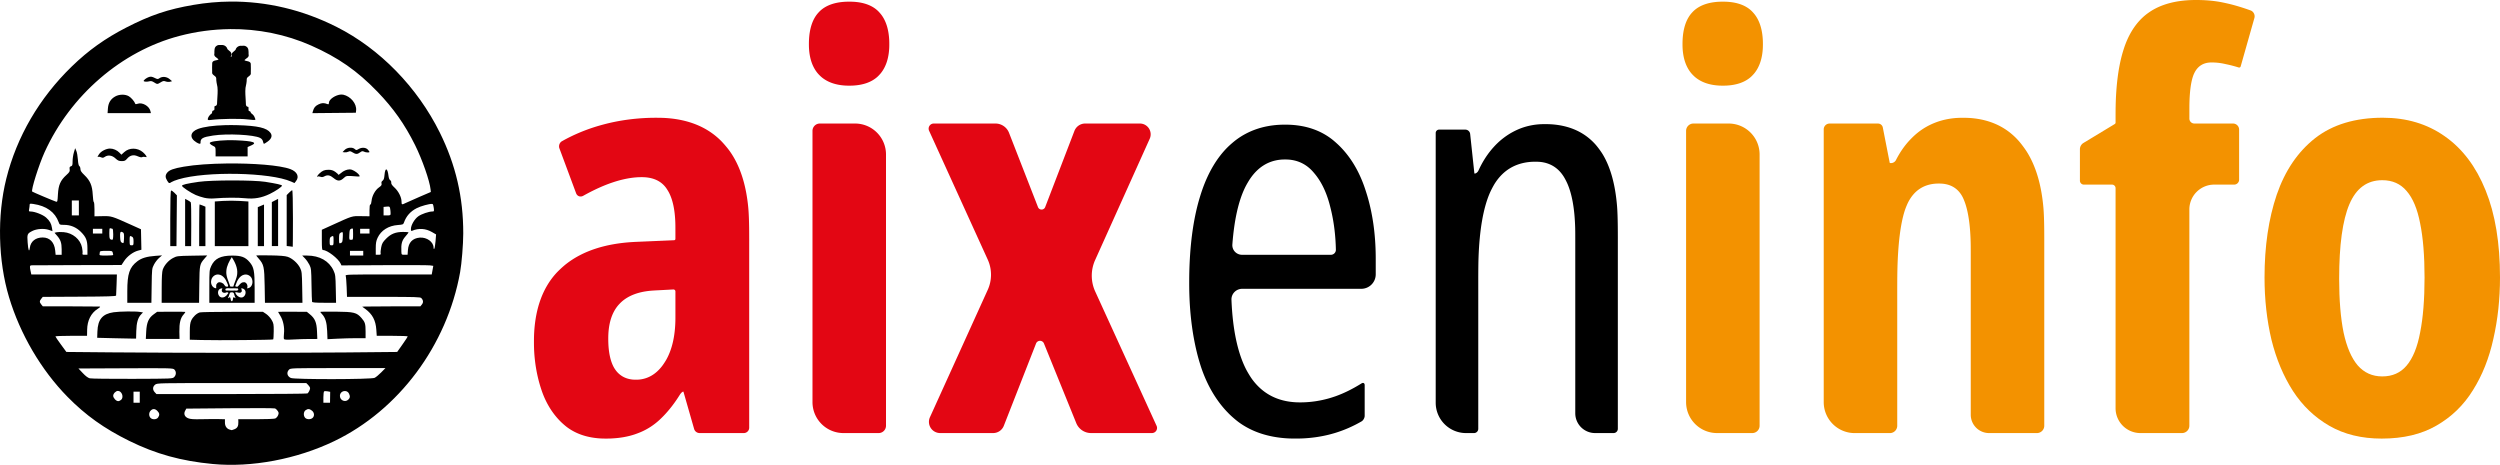
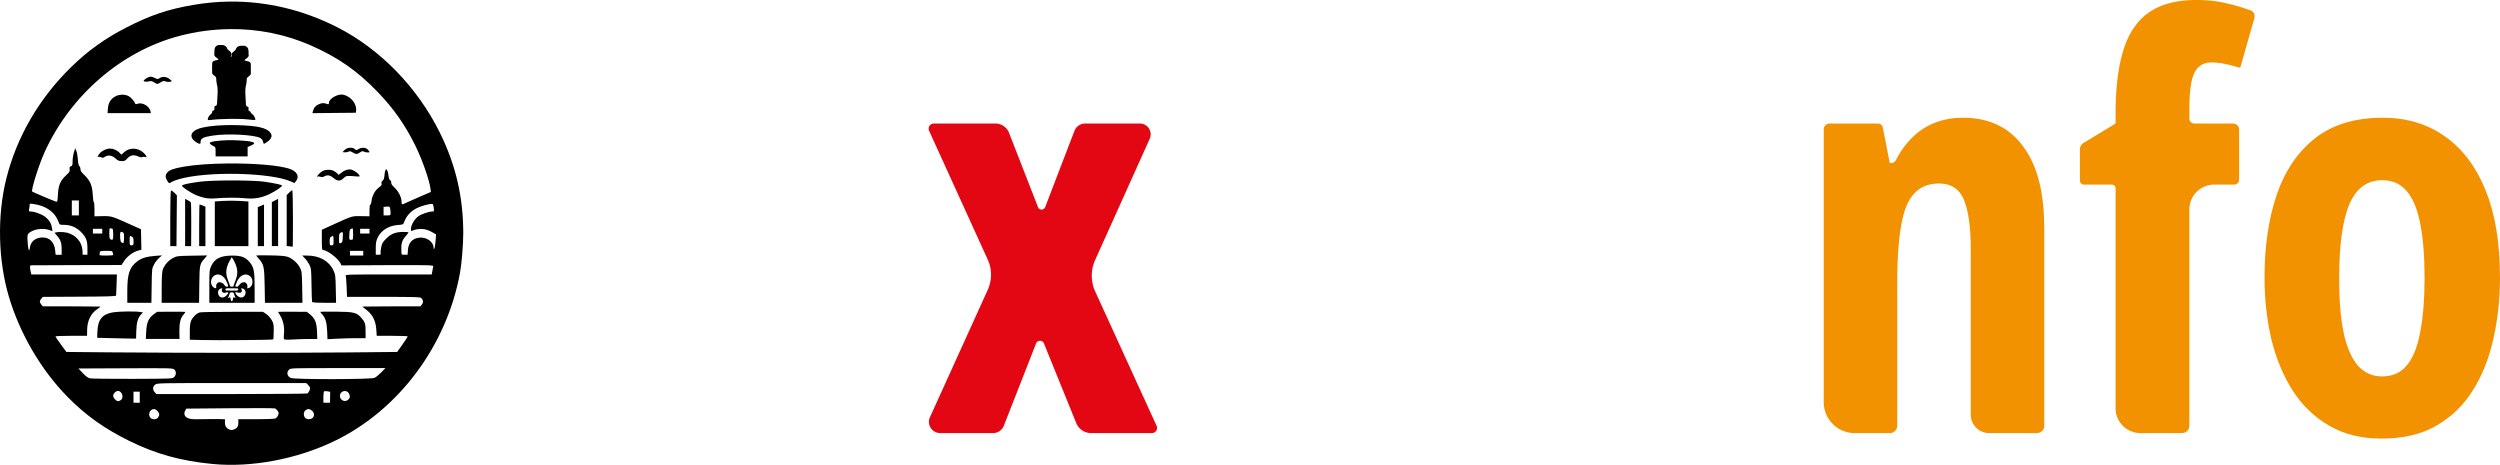
<svg xmlns="http://www.w3.org/2000/svg" width="424.024" height="78.839" viewBox="0 0 424.024 78.839" version="1.1" id="svg5">
  <defs id="defs2" />
  <g id="layer1" transform="translate(55.771,-145.903)">
    <g aria-label="aixeninfo" id="text113" style="font-weight:300;font-size:192px;font-family:Signika;-inkscape-font-specification:'Signika, Light';stroke-width:1.333">
-       <path d="m 57.136,165.918 c 3.872,0.252 6.967,1.51 9.285,3.773 0.493,0.481 1.218,1.335 1.614,1.898 1.704,2.42 2.741,5.607 3.111,9.563 0.179,1.909 0.154,5.024 0.154,6.942 v 30.347 a 0.914,0.914 135 0 1 -0.914,0.914 h -7.495 a 0.971,0.971 37.002 0 1 -0.933,-0.703 l -1.806,-6.301 a 0.037,0.037 37.002 0 0 -0.036,-0.027 c -0.14,0 -0.394,0.237 -0.574,0.525 -0.865,1.382 -1.781,2.573 -2.747,3.573 -0.192,0.199 -0.511,0.514 -0.715,0.702 -0.975,0.898 -2.06,1.597 -3.254,2.096 -0.253,0.106 -0.67,0.263 -0.93,0.351 -1.203,0.406 -2.559,0.64 -4.068,0.704 -0.472,0.02 -1.239,0.021 -1.711,-0.006 -2.24,-0.125 -4.129,-0.751 -5.668,-1.879 -0.316,-0.232 -0.796,-0.65 -1.075,-0.924 -1.345,-1.323 -2.382,-2.945 -3.109,-4.866 -0.154,-0.408 -0.372,-1.081 -0.493,-1.499 -0.518,-1.793 -0.832,-3.664 -0.942,-5.613 -0.05,-0.883 -0.051,-2.319 6.49e-4,-3.202 0.242,-4.159 1.453,-7.47 3.632,-9.932 0.455,-0.514 1.274,-1.273 1.817,-1.694 2.83,-2.198 6.609,-3.435 11.338,-3.71 0.36,-0.021 0.943,-0.044 1.303,-0.06 l 5.653,-0.244 a 0.22,0.22 133.764 0 0 0.211,-0.22 v -1.058 c 0,-0.464 0.002,-1.217 -0.014,-1.681 -0.073,-2.191 -0.438,-3.909 -1.096,-5.153 -0.128,-0.242 -0.363,-0.621 -0.53,-0.838 -0.816,-1.066 -2.025,-1.644 -3.625,-1.734 -0.251,-0.014 -0.658,-0.013 -0.908,-0.004 -1.218,0.047 -2.526,0.283 -3.923,0.708 -0.302,0.092 -0.787,0.254 -1.084,0.362 -1.385,0.503 -2.871,1.197 -4.457,2.083 -0.48,0.268 -1.019,0.077 -1.21,-0.438 l -2.831,-7.614 c -0.16,-0.432 0.028,-0.976 0.429,-1.202 1.936,-1.094 4.022,-1.969 6.257,-2.623 0.469,-0.137 1.234,-0.339 1.71,-0.451 2.131,-0.5 4.347,-0.795 6.65,-0.883 0.824,-0.032 2.161,-0.035 2.984,0.019 z m 1.298,29.081 -2.386,0.127 c -0.43,0.023 -1.126,0.055 -1.554,0.098 -2.023,0.201 -3.614,0.804 -4.773,1.809 -0.233,0.202 -0.579,0.564 -0.769,0.807 -0.934,1.19 -1.448,2.789 -1.541,4.799 -0.018,0.378 -0.017,0.992 -0.004,1.37 0.063,1.786 0.377,3.189 0.943,4.21 0.111,0.201 0.323,0.509 0.472,0.685 0.681,0.801 1.574,1.26 2.681,1.375 0.319,0.033 0.841,0.033 1.16,8.2e-4 1.51,-0.152 2.793,-0.908 3.848,-2.268 0.234,-0.301 0.573,-0.82 0.757,-1.154 0.956,-1.732 1.461,-3.938 1.514,-6.618 0.005,-0.264 0.005,-0.692 0.005,-0.956 v -3.951 a 0.334,0.334 43.474 0 0 -0.352,-0.333 z" style="font-weight:bold;font-stretch:condensed;font-size:96px;font-family:'Open Sans Condensed';-inkscape-font-specification:'Open Sans Condensed, Bold Condensed';fill:#e30613" id="path5645" />
-       <path d="m 94.503,172.105 v 46.003 a 1.247,1.247 135 0 1 -1.247,1.247 H 87.285 a 5.25,5.25 45 0 1 -5.25,-5.25 v -46.003 a 1.247,1.247 135 0 1 1.247,-1.247 h 5.972 a 5.25,5.25 45 0 1 5.25,5.25 z m -5.55,-25.903 c 1.777,0.1 3.153,0.601 4.128,1.503 0.2,0.185 0.494,0.517 0.656,0.736 0.79,1.069 1.228,2.499 1.313,4.293 0.018,0.369 0.018,0.968 -0.002,1.337 -0.093,1.746 -0.558,3.15 -1.396,4.211 -0.168,0.212 -0.47,0.532 -0.675,0.709 -0.993,0.858 -2.349,1.333 -4.067,1.426 -0.354,0.019 -0.929,0.019 -1.282,-9.3e-4 -1.667,-0.095 -3.015,-0.568 -4.044,-1.42 -0.217,-0.18 -0.539,-0.506 -0.716,-0.725 -0.849,-1.053 -1.324,-2.441 -1.423,-4.165 -0.022,-0.388 -0.022,-1.019 -0.003,-1.407 0.087,-1.823 0.523,-3.258 1.307,-4.305 0.165,-0.22 0.467,-0.548 0.673,-0.73 0.998,-0.878 2.385,-1.365 4.163,-1.463 0.377,-0.021 0.991,-0.021 1.369,5e-4 z" style="font-weight:bold;font-stretch:condensed;font-size:96px;font-family:'Open Sans Condensed';-inkscape-font-specification:'Open Sans Condensed, Bold Condensed';fill:#e30613" id="path5647" />
      <path d="m 111.758,189.931 -9.945,-21.848 a 0.869,0.869 122.762 0 1 0.791,-1.229 h 10.46 a 2.473,2.473 34.35 0 1 2.305,1.575 l 4.914,12.603 a 0.653,0.653 179.852 0 0 1.218,-0.003 l 4.96,-12.919 a 1.958,1.958 145.502 0 1 1.827,-1.256 h 9.275 a 1.831,1.831 57.116 0 1 1.67,2.583 l -9.259,20.571 a 6.466,6.466 89.837 0 0 0.015,5.341 l 10.408,22.777 a 0.867,0.867 122.721 0 1 -0.789,1.228 h -10.329 a 2.704,2.704 33.962 0 1 -2.505,-1.688 L 121.294,204.159 a 0.722,0.722 179.657 0 0 -1.342,0.008 l -5.465,13.952 a 1.944,1.944 145.694 0 1 -1.81,1.235 h -8.99 a 1.901,1.901 57.203 0 1 -1.731,-2.686 l 9.805,-21.608 a 6.199,6.199 89.965 0 0 -0.003,-5.13 z" style="font-weight:bold;font-stretch:condensed;font-size:96px;font-family:'Open Sans Condensed';-inkscape-font-specification:'Open Sans Condensed, Bold Condensed';fill:#e30613" id="path5649" />
-       <path d="m 163.222,167.073 c 2.695,0.162 4.991,0.972 6.889,2.429 0.402,0.309 1.014,0.859 1.371,1.218 1.725,1.733 3.073,3.913 4.042,6.541 0.209,0.565 0.508,1.496 0.675,2.075 0.87,3.022 1.325,6.332 1.364,9.93 0.003,0.282 0.003,0.74 0.003,1.022 v 2.147 a 2.452,2.452 135 0 1 -2.452,2.452 h -20.189 c -1.035,0 -1.87,0.84 -1.828,1.874 0.198,4.895 0.993,8.759 2.384,11.593 0.268,0.546 0.773,1.397 1.133,1.887 1.816,2.468 4.334,3.768 7.556,3.9 0.305,0.013 0.799,0.012 1.104,0.003 1.468,-0.045 2.916,-0.269 4.344,-0.673 0.3,-0.085 0.783,-0.238 1.078,-0.341 1.443,-0.508 2.926,-1.238 4.45,-2.191 0.303,-0.189 0.545,-0.059 0.545,0.298 v 5.197 c 0,0.345 -0.238,0.772 -0.537,0.944 -1.437,0.83 -2.924,1.48 -4.461,1.95 -0.319,0.098 -0.841,0.241 -1.165,0.32 -1.385,0.337 -2.833,0.543 -4.342,0.615 -0.695,0.034 -1.825,0.034 -2.52,-0.004 -3.291,-0.182 -6.064,-1.093 -8.317,-2.732 -0.472,-0.343 -1.189,-0.964 -1.604,-1.374 -2.003,-1.976 -3.549,-4.478 -4.639,-7.506 -0.236,-0.656 -0.561,-1.738 -0.737,-2.413 -0.84,-3.226 -1.313,-6.77 -1.42,-10.633 -0.026,-0.938 -0.025,-2.459 -0.005,-3.397 0.098,-4.478 0.589,-8.392 1.473,-11.741 0.174,-0.658 0.494,-1.714 0.72,-2.356 1.07,-3.045 2.52,-5.47 4.35,-7.275 0.376,-0.371 1.027,-0.931 1.452,-1.245 2.045,-1.511 4.452,-2.349 7.221,-2.514 0.569,-0.034 1.494,-0.034 2.063,3e-4 z m -1.829,5.916 c -2.067,0.211 -3.758,1.261 -5.074,3.15 -0.297,0.426 -0.718,1.157 -0.943,1.625 -1.108,2.301 -1.817,5.498 -2.126,9.593 -0.073,0.973 0.685,1.764 1.661,1.764 h 15.04 c 0.478,0 0.866,-0.387 0.856,-0.865 -0.05,-2.291 -0.301,-4.432 -0.752,-6.422 -0.092,-0.404 -0.253,-1.056 -0.364,-1.454 -0.531,-1.9 -1.284,-3.479 -2.258,-4.736 -0.195,-0.252 -0.529,-0.646 -0.752,-0.873 -1.012,-1.031 -2.242,-1.624 -3.691,-1.781 -0.439,-0.047 -1.157,-0.047 -1.596,-0.002 z" style="font-weight:normal;font-size:96px;font-family:'Open Sans Condensed';-inkscape-font-specification:'Open Sans Condensed, Normal'" id="path5651" />
-       <path d="m 207.443,166.991 c 3.079,0.227 5.534,1.355 7.364,3.386 0.399,0.443 0.972,1.224 1.278,1.735 1.3,2.171 2.102,5.063 2.405,8.677 0.162,1.929 0.139,5.072 0.139,7.009 v 30.834 a 0.722,0.722 135 0 1 -0.722,0.722 h -3.136 a 3.361,3.361 45 0 1 -3.361,-3.361 v -29.033 c 0,-0.671 0.002,-1.76 -0.016,-2.431 -0.088,-3.18 -0.531,-5.681 -1.33,-7.502 -0.15,-0.343 -0.43,-0.883 -0.632,-1.198 -0.893,-1.397 -2.141,-2.209 -3.741,-2.438 -0.539,-0.077 -1.427,-0.073 -1.969,-0.022 -2.534,0.238 -4.497,1.42 -5.89,3.546 -0.319,0.486 -0.752,1.327 -0.977,1.864 -1.066,2.549 -1.683,6.141 -1.851,10.774 -0.054,1.495 -0.047,3.922 -0.047,5.418 v 23.663 a 0.722,0.722 135 0 1 -0.722,0.722 h -1.35 a 5.147,5.147 45 0 1 -5.147,-5.147 v -45.745 a 0.577,0.577 135 0 1 0.577,-0.577 h 4.439 a 0.834,0.834 41.949 0 1 0.829,0.745 l 0.712,6.661 a 0.052,0.052 41.949 0 0 0.052,0.047 c 0.233,0 0.517,-0.23 0.644,-0.509 0.608,-1.339 1.346,-2.527 2.215,-3.566 0.178,-0.213 0.478,-0.547 0.672,-0.746 0.927,-0.955 1.965,-1.73 3.112,-2.325 0.238,-0.124 0.633,-0.308 0.881,-0.411 1.002,-0.414 2.067,-0.674 3.195,-0.78 0.654,-0.062 1.722,-0.06 2.378,-0.012 z" style="font-weight:normal;font-size:96px;font-family:'Open Sans Condensed';-inkscape-font-specification:'Open Sans Condensed, Normal'" id="path5653" />
-       <path d="m 242.675,172.105 v 46.003 a 1.247,1.247 135 0 1 -1.247,1.247 h -5.972 a 5.25,5.25 45 0 1 -5.25,-5.25 v -46.003 a 1.247,1.247 135 0 1 1.247,-1.247 h 5.972 a 5.25,5.25 45 0 1 5.25,5.25 z m -5.55,-25.903 c 1.777,0.1 3.153,0.601 4.128,1.503 0.2,0.185 0.494,0.517 0.656,0.736 0.79,1.069 1.228,2.499 1.313,4.293 0.018,0.369 0.018,0.968 -0.002,1.337 -0.093,1.746 -0.558,3.15 -1.396,4.211 -0.168,0.212 -0.47,0.532 -0.675,0.709 -0.993,0.858 -2.349,1.333 -4.067,1.426 -0.354,0.019 -0.929,0.019 -1.282,-9.3e-4 -1.667,-0.095 -3.015,-0.568 -4.044,-1.42 -0.217,-0.18 -0.539,-0.506 -0.716,-0.725 -0.849,-1.053 -1.324,-2.441 -1.423,-4.165 -0.022,-0.388 -0.022,-1.019 -0.003,-1.407 0.087,-1.823 0.523,-3.258 1.307,-4.305 0.165,-0.22 0.467,-0.548 0.673,-0.73 0.998,-0.878 2.385,-1.365 4.163,-1.463 0.377,-0.021 0.991,-0.021 1.369,5e-4 z" style="font-weight:bold;font-stretch:condensed;font-size:96px;font-family:'Open Sans Condensed';-inkscape-font-specification:'Open Sans Condensed, Bold Condensed';fill:#f39200" id="path5655" />
      <path d="m 278.429,165.919 c 3.373,0.257 6.091,1.536 8.154,3.839 0.447,0.499 1.096,1.372 1.45,1.941 1.518,2.437 2.444,5.588 2.78,9.453 0.166,1.911 0.143,5.024 0.143,6.943 v 30.014 a 1.247,1.247 135 0 1 -1.247,1.247 h -8.109 a 3.112,3.112 45 0 1 -3.112,-3.112 v -26.933 c 0,-0.596 0.002,-1.562 -0.011,-2.158 -0.06,-2.822 -0.364,-5.057 -0.91,-6.705 -0.104,-0.313 -0.298,-0.811 -0.449,-1.103 -0.684,-1.327 -1.77,-2.083 -3.257,-2.27 -0.419,-0.053 -1.107,-0.051 -1.528,-0.007 -1.953,0.203 -3.418,1.208 -4.393,3.015 -0.229,0.425 -0.522,1.154 -0.668,1.615 -0.705,2.226 -1.112,5.516 -1.222,9.869 -0.035,1.395 -0.031,3.657 -0.031,5.053 v 21.492 a 1.247,1.247 135 0 1 -1.247,1.247 h -5.972 a 5.25,5.25 45 0 1 -5.25,-5.25 v -46.261 a 0.989,0.989 135 0 1 0.989,-0.989 h 8.219 a 0.83,0.83 39.461 0 1 0.814,0.67 l 1.166,5.955 a 0.097,0.097 39.461 0 0 0.095,0.078 h 0.173 c 0.301,0 0.648,-0.221 0.784,-0.489 0.652,-1.282 1.414,-2.394 2.286,-3.336 0.181,-0.195 0.484,-0.502 0.677,-0.686 0.927,-0.879 1.964,-1.579 3.111,-2.099 0.239,-0.109 0.635,-0.268 0.882,-0.357 0.969,-0.346 1.997,-0.567 3.083,-0.665 0.716,-0.064 1.884,-0.063 2.6,-0.009 z" style="font-weight:bold;font-stretch:condensed;font-size:96px;font-family:'Open Sans Condensed';-inkscape-font-specification:'Open Sans Condensed, Bold Condensed';fill:#f39200" id="path5657" />
      <path d="m 323.16,177.214 h -3.38 a 4.214,4.214 135 0 0 -4.214,4.214 v 36.675 a 1.252,1.252 135 0 1 -1.252,1.252 h -7.05 a 4.214,4.214 45 0 1 -4.214,-4.214 v -37.322 a 0.605,0.605 45 0 0 -0.605,-0.605 h -4.772 a 0.67,0.67 45 0 1 -0.67,-0.67 v -5.326 a 1.253,1.253 119.42 0 1 0.605,-1.072 l 5.302,-3.206 a 0.291,0.291 119.42 0 0 0.14,-0.249 v -0.169 c 0,-0.722 -0.002,-1.893 0.014,-2.615 0.073,-3.438 0.438,-6.362 1.097,-8.771 0.128,-0.469 0.366,-1.22 0.537,-1.675 0.811,-2.153 1.97,-3.838 3.478,-5.055 0.318,-0.257 0.867,-0.631 1.221,-0.834 1.816,-1.044 4.065,-1.598 6.747,-1.664 0.302,-0.007 0.793,-0.007 1.095,-10e-4 1.441,0.027 2.762,0.164 3.964,0.41 0.253,0.052 0.662,0.142 0.914,0.2 1.147,0.264 2.423,0.649 3.828,1.153 0.509,0.183 0.799,0.762 0.651,1.282 l -2.33,8.216 c -0.041,0.145 -0.191,0.226 -0.336,0.181 -0.692,-0.215 -1.355,-0.39 -1.987,-0.525 -0.13,-0.028 -0.341,-0.074 -0.471,-0.102 -0.579,-0.125 -1.167,-0.198 -1.763,-0.22 -0.217,-0.008 -0.569,-0.01 -0.784,0.011 -1.009,0.094 -1.781,0.564 -2.315,1.41 -0.12,0.19 -0.28,0.517 -0.359,0.727 -0.441,1.156 -0.668,2.963 -0.683,5.421 -8.2e-4,0.14 -7.4e-4,0.366 -7.4e-4,0.506 v 1.434 a 0.844,0.844 45 0 0 0.844,0.844 h 6.558 a 1.036,1.036 45 0 1 1.036,1.036 v 8.48 a 0.844,0.844 135 0 1 -0.844,0.844 z" style="font-weight:bold;font-stretch:condensed;font-size:96px;font-family:'Open Sans Condensed';-inkscape-font-specification:'Open Sans Condensed, Bold Condensed';fill:#f39200" id="path5659" />
      <path d="m 368.253,192.964 q 0,5.484 -1.125,10.406 -1.078,4.922 -3.469,8.719 -2.344,3.797 -6.188,6 -3.797,2.203 -9.281,2.203 -5.109,0 -8.859,-2.156 -3.75,-2.156 -6.188,-5.906 -2.438,-3.797 -3.656,-8.719 -1.172,-4.969 -1.172,-10.547 0,-7.922 2.062,-14.016 2.109,-6.141 6.516,-9.609 4.453,-3.469 11.484,-3.469 6.047,0 10.5,3.141 4.5,3.141 6.938,9.188 2.438,6 2.438,14.766 z m -27.281,0.188 q 0,5.438 0.75,9.141 0.797,3.703 2.391,5.578 1.641,1.875 4.172,1.875 2.578,0 4.125,-1.828 1.594,-1.875 2.297,-5.625 0.75,-3.75 0.75,-9.328 0,-5.531 -0.75,-9.188 -0.703,-3.656 -2.297,-5.484 -1.547,-1.828 -4.125,-1.828 -3.844,0 -5.578,4.078 -1.734,4.078 -1.734,12.609 z" style="font-weight:bold;font-stretch:condensed;font-size:96px;font-family:'Open Sans Condensed';-inkscape-font-specification:'Open Sans Condensed, Bold Condensed';fill:#f39200" id="path5661" />
      <path id="path1" style="fill:#000000;stroke-width:1" d="m -16.732,146.171 c -2.065,0.018 -4.139,0.205 -6.213,0.559 -4.334,0.739 -7.305,1.74 -11.396,3.838 -3.583,1.837 -6.44,3.875 -9.248,6.602 -5.518,5.358 -9.342,11.915 -11.121,19.064 -1.564,6.284 -1.388,13.866 0.465,20.055 1.881,6.281 5.451,12.367 9.928,16.924 3.069,3.124 6.22,5.373 10.469,7.469 4.509,2.224 8.805,3.413 14.18,3.92 6.573,0.621 14.216,-0.819 20.584,-3.877 C 11.858,215.468 20.042,204.487 22.268,192.075 c 0.268,-1.497 0.53,-4.718 0.533,-6.578 0.009,-6.132 -1.267,-11.63 -3.969,-17.096 -3.809,-7.706 -10.174,-14.229 -17.482,-17.918 -5.776,-2.916 -11.888,-4.367 -18.082,-4.312 z m -0.041,4.664 c 4.774,-0.048 9.485,0.892 13.783,2.797 4.592,2.035 7.803,4.271 11.236,7.826 2.703,2.798 4.643,5.549 6.383,9.051 1.216,2.448 2.483,6.072 2.631,7.525 l 0.043,0.43 -1.922,0.826 c -1.057,0.454 -2.123,0.927 -2.371,1.053 -0.625,0.316 -0.676,0.297 -0.678,-0.271 -0.002,-0.718 -0.527,-1.751 -1.201,-2.363 -0.408,-0.371 -0.57,-0.617 -0.543,-0.824 0.022,-0.166 -0.054,-0.348 -0.176,-0.416 -0.126,-0.071 -0.243,-0.358 -0.281,-0.689 -0.164,-1.434 -0.576,-1.544 -0.688,-0.184 -0.046,0.563 -0.133,0.82 -0.32,0.953 -0.177,0.125 -0.233,0.277 -0.182,0.484 0.06,0.241 -0.027,0.374 -0.434,0.658 -0.64,0.447 -1.178,1.426 -1.258,2.287 -0.035,0.38 -0.122,0.646 -0.205,0.627 -0.094,-0.022 -0.145,0.317 -0.145,0.973 v 1.006 l -1.432,-0.019 c -1.594,-0.022 -1.379,-0.088 -4.963,1.541 l -1.689,0.768 v 1.721 c 0,1.454 0.032,1.719 0.203,1.719 0.723,0 2.599,1.447 2.986,2.303 l 0.137,0.301 7.248,-0.041 c 3.987,-0.023 7.492,-0.006 7.789,0.037 l 0.541,0.08 -0.131,0.729 -0.133,0.73 h -7.346 c -6.947,0 -7.343,0.012 -7.248,0.232 0.055,0.128 0.128,0.985 0.162,1.902 l 0.061,1.668 h 6.209 c 5.347,0 6.235,0.029 6.398,0.201 0.338,0.357 0.373,0.742 0.1,1.082 l -0.256,0.318 -4.484,0.006 c -2.466,0.003 -4.686,0.018 -4.934,0.033 l -0.451,0.027 0.521,0.381 c 1.205,0.879 1.761,1.926 1.869,3.508 l 0.072,1.051 h 2.631 c 1.447,0 2.631,0.045 2.629,0.1 -0.002,0.055 -0.406,0.67 -0.898,1.367 l -0.895,1.268 -8.611,0.082 c -9.892,0.093 -28.534,0.088 -39.781,-0.012 l -7.717,-0.07 -0.928,-1.268 c -0.511,-0.697 -0.931,-1.312 -0.932,-1.367 -10e-4,-0.055 1.206,-0.101 2.682,-0.102 h 2.684 l 0.018,-1.033 c 0.026,-1.562 0.653,-2.815 1.766,-3.527 0.446,-0.286 0.525,-0.384 0.33,-0.404 -0.142,-0.015 -2.364,-0.03 -4.939,-0.033 l -4.682,-0.006 -0.254,-0.314 c -0.319,-0.395 -0.32,-0.575 -0.002,-0.971 l 0.254,-0.316 6.207,-0.031 c 4.89,-0.025 6.213,-0.066 6.232,-0.199 0.014,-0.093 0.048,-0.935 0.078,-1.871 l 0.055,-1.701 h -7.258 -7.258 l -0.146,-0.688 c -0.142,-0.667 -0.115,-0.831 0.137,-0.865 0.067,-0.009 3.539,-0.024 7.715,-0.033 l 7.592,-0.016 0.457,-0.693 c 0.521,-0.79 1.499,-1.519 2.342,-1.746 l 0.576,-0.154 -0.037,-1.736 -0.037,-1.736 -1.688,-0.762 c -3.278,-1.478 -3.321,-1.491 -4.84,-1.461 l -1.357,0.027 v -1.207 c 0,-0.665 -0.052,-1.209 -0.115,-1.209 -0.063,0 -0.144,-0.568 -0.18,-1.262 -0.08,-1.544 -0.443,-2.391 -1.426,-3.328 -0.498,-0.475 -0.664,-0.729 -0.664,-1.018 0,-0.212 -0.082,-0.433 -0.182,-0.492 -0.117,-0.069 -0.204,-0.461 -0.246,-1.107 -0.036,-0.551 -0.155,-1.212 -0.264,-1.469 l -0.199,-0.467 -0.217,0.725 c -0.12,0.399 -0.219,1.07 -0.219,1.492 0,0.662 -0.037,0.781 -0.277,0.857 -0.224,0.072 -0.268,0.17 -0.219,0.506 0.053,0.362 -0.021,0.491 -0.555,0.975 -1.003,0.908 -1.348,1.691 -1.434,3.264 -0.07,1.275 -0.084,1.327 -0.352,1.242 -0.442,-0.14 -3.932,-1.617 -4.014,-1.699 -0.226,-0.227 1.13,-4.537 2.102,-6.68 4.373,-9.646 13.054,-17.136 22.846,-19.715 2.835,-0.747 5.721,-1.131 8.586,-1.16 z m -1.84,2.697 c -0.132,0.002 -0.258,0.023 -0.369,0.111 -0.485,0.254 -0.42,0.842 -0.426,1.305 -0.159,0.565 0.401,0.691 0.703,1.016 -0.172,0.238 -0.971,0.087 -1.074,0.598 -0.035,0.515 -0.014,1.034 -0.008,1.551 -0.11,0.542 0.638,0.597 0.688,1.045 -0.01,0.513 0.108,1.011 0.211,1.51 0.081,0.745 -0.008,1.498 -0.041,2.244 -0.06,0.365 0.119,0.94 -0.41,0.98 -0.168,0.166 0.069,0.609 -0.168,0.723 -0.27,0.03 -0.302,0.248 -0.299,0.479 -0.426,0.308 -0.725,0.698 -0.725,1.072 0,0.104 0.183,0.129 0.564,0.076 1.42,-0.195 4.899,-0.247 6.125,-0.092 0.706,0.089 1.322,0.123 1.369,0.076 0.047,-0.047 -0.032,-0.307 -0.176,-0.578 -0.117,-0.219 -0.33,-0.416 -0.57,-0.59 -0.02,-0.161 -0.088,-0.291 -0.291,-0.314 -0.236,-0.114 -5.12e-4,-0.555 -0.168,-0.721 -0.529,-0.04 -0.351,-0.616 -0.41,-0.98 -0.033,-0.746 -0.122,-1.501 -0.041,-2.246 0.103,-0.499 0.221,-0.996 0.211,-1.51 0.05,-0.448 0.798,-0.501 0.688,-1.043 0.006,-0.516 0.027,-1.036 -0.008,-1.551 -0.103,-0.511 -0.903,-0.361 -1.074,-0.6 0.302,-0.325 0.862,-0.449 0.703,-1.014 -0.005,-0.462 0.059,-1.052 -0.426,-1.307 -0.222,-0.177 -0.507,-0.084 -0.766,-0.105 -0.46,-0.049 -0.913,0.236 -1.021,0.697 -0.261,0.301 -0.808,0.492 -0.637,1.02 -0.003,0.037 0.003,0.07 0.014,0.102 -0.015,-3e-4 -0.027,-0.006 -0.043,-0.006 -0.066,0 -0.125,0.012 -0.188,0.018 0.074,-0.063 0.127,-0.142 0.117,-0.244 0.172,-0.528 -0.376,-0.717 -0.637,-1.018 -0.109,-0.461 -0.561,-0.748 -1.021,-0.699 -0.129,0.011 -0.265,-0.006 -0.396,-0.004 z m 7.602,4.203 c -8.27e-4,0.005 -5.55e-4,0.011 -0.002,0.016 0.006,-0.005 0.011,-0.011 0.018,-0.016 -0.006,-6e-5 -0.009,6e-5 -0.016,0 z m -0.074,1.018 c -4.13e-4,0.005 5.8e-4,0.004 0,0.012 -2.07e-4,0.004 0.002,-0.01 0.002,-0.012 z m -8.789,0.086 c -0.003,0.002 -0.005,0.004 -0.008,0.006 0.002,-0.002 0.006,-0.004 0.008,-0.006 z m -10.191,0.082 c -0.145,-0.022 -0.28,-0.008 -0.441,0.039 -0.407,0.117 -1,0.593 -0.883,0.707 0.115,0.112 0.596,0.124 0.953,0.023 0.268,-0.075 0.476,-0.028 0.795,0.178 0.538,0.347 0.564,0.347 1.131,-0.006 0.388,-0.242 0.527,-0.267 0.844,-0.146 0.209,0.079 0.536,0.103 0.729,0.051 l 0.35,-0.096 -0.426,-0.361 c -0.494,-0.419 -1.234,-0.482 -1.707,-0.148 -0.277,0.195 -0.341,0.191 -0.834,-0.055 -0.207,-0.103 -0.364,-0.163 -0.51,-0.186 z m 16.656,2.172 c -0.013,0.009 -0.022,0.018 -0.027,0.027 0.022,-0.018 0.022,-0.018 0.018,-0.012 0.004,-0.006 0.007,-0.01 0.01,-0.016 z m 15.486,0.842 c -0.894,0.047 -2.066,0.796 -2.066,1.416 0,0.23 -0.054,0.279 -0.232,0.209 -0.602,-0.234 -0.972,-0.224 -1.527,0.047 -0.561,0.274 -0.781,0.543 -0.959,1.184 l -0.084,0.303 3.688,-0.035 3.687,-0.035 0.043,-0.387 c 0.128,-1.128 -0.912,-2.399 -2.188,-2.676 -0.112,-0.024 -0.234,-0.032 -0.361,-0.025 z m -37.129,0.025 v 0.002 c -0.416,0.006 -0.838,0.106 -1.184,0.303 -0.773,0.438 -1.164,1.084 -1.232,2.035 l -0.057,0.789 h 3.674 3.676 l -0.088,-0.367 c -0.205,-0.848 -1.397,-1.515 -2.176,-1.217 -0.23,0.088 -0.359,0.087 -0.389,-0.004 -0.128,-0.387 -0.678,-1.032 -1.082,-1.27 -0.317,-0.187 -0.727,-0.278 -1.143,-0.271 z m 16.496,1.791 c 0.012,-0.003 0.025,0.002 0.039,0.021 -0.087,0.063 -0.074,-0.013 -0.039,-0.021 z m 4.096,0.129 c 0.035,0.008 0.048,0.084 -0.039,0.021 0.014,-0.02 0.027,-0.024 0.039,-0.021 z m -3.121,3.248 c -1.99,0.055 -3.645,0.281 -4.6,0.641 -1.368,0.516 -1.498,1.527 -0.289,2.27 0.481,0.296 0.72,0.326 0.711,0.09 -0.028,-0.753 0.337,-0.967 2.123,-1.238 2.425,-0.368 6.939,-0.14 7.98,0.402 0.272,0.142 0.436,0.346 0.488,0.607 0.043,0.217 0.123,0.395 0.176,0.395 0.053,0 0.334,-0.175 0.627,-0.389 0.658,-0.48 0.82,-0.986 0.469,-1.471 -0.616,-0.85 -2.134,-1.203 -5.6,-1.303 -0.724,-0.021 -1.423,-0.021 -2.086,-0.002 z m 0.295,2.559 c -1.563,0.045 -2.912,0.242 -2.912,0.475 0,0.11 0.223,0.309 0.496,0.443 0.491,0.242 0.498,0.255 0.498,1.035 v 0.789 h 2.717 2.715 v -0.793 -0.795 l 0.621,-0.277 c 1.093,-0.487 0.356,-0.737 -2.541,-0.865 -0.527,-0.023 -1.073,-0.027 -1.594,-0.012 z m 20.844,1.268 c -0.326,0.027 -0.654,0.155 -0.869,0.375 l -0.359,0.367 0.357,0.041 c 0.197,0.023 0.484,-0.027 0.637,-0.109 0.224,-0.121 0.362,-0.097 0.703,0.115 0.554,0.345 0.816,0.346 1.273,0.006 0.303,-0.226 0.431,-0.251 0.65,-0.133 0.3,0.162 0.951,0.199 0.951,0.055 0,-0.05 -0.129,-0.23 -0.287,-0.4 -0.349,-0.374 -1.027,-0.411 -1.576,-0.084 -0.356,0.212 -0.394,0.212 -0.627,0 -0.204,-0.186 -0.527,-0.259 -0.854,-0.232 z m -40.682,0.143 c -0.619,0.004 -1.473,0.432 -1.807,0.904 -0.301,0.426 -0.366,0.629 -0.162,0.502 0.067,-0.042 0.272,-0.009 0.453,0.074 0.264,0.121 0.389,0.109 0.635,-0.064 0.534,-0.377 1.244,-0.281 1.807,0.246 0.404,0.378 0.6,0.464 1.066,0.467 0.472,0.003 0.628,-0.064 0.898,-0.387 0.509,-0.609 1.106,-0.752 1.82,-0.434 0.36,0.161 0.656,0.218 0.768,0.148 0.1,-0.062 0.322,-0.077 0.494,-0.033 0.281,0.071 0.299,0.051 0.17,-0.191 -0.079,-0.149 -0.327,-0.426 -0.551,-0.615 -0.93,-0.788 -2.304,-0.797 -3.158,-0.019 l -0.49,0.445 -0.328,-0.342 c -0.407,-0.427 -1.046,-0.705 -1.615,-0.701 z m 19.764,2.533 c -2.676,0.032 -5.299,0.207 -7.23,0.539 -1.729,0.297 -2.47,0.566 -2.832,1.029 -0.332,0.425 -0.333,0.787 0,1.336 0.296,0.488 0.363,0.511 0.738,0.246 0.146,-0.103 0.682,-0.313 1.189,-0.465 4.685,-1.402 15.583,-1.183 19.109,0.385 l 0.561,0.25 0.268,-0.344 c 0.584,-0.748 0.184,-1.588 -0.961,-2.02 -1.778,-0.67 -6.382,-1.011 -10.842,-0.957 z m 20.863,1.004 c -0.458,0.008 -1.006,0.234 -1.439,0.617 -0.254,0.225 -0.463,0.352 -0.463,0.281 0,-0.071 -0.227,-0.289 -0.504,-0.482 -0.372,-0.26 -0.669,-0.352 -1.135,-0.352 -0.702,0 -1.036,0.137 -1.574,0.643 -0.342,0.322 -0.511,0.666 -0.244,0.5 0.067,-0.042 0.264,-0.023 0.438,0.043 0.216,0.083 0.417,0.064 0.641,-0.061 0.548,-0.305 0.987,-0.227 1.598,0.287 0.665,0.56 1.128,0.552 1.736,-0.035 0.385,-0.372 0.498,-0.388 1.992,-0.264 0.706,0.059 0.75,0.046 0.629,-0.182 -0.157,-0.295 -0.755,-0.739 -1.252,-0.93 -0.125,-0.048 -0.269,-0.069 -0.422,-0.066 z m -19.852,1.871 c -2.296,6.6e-4 -4.617,0.08 -5.705,0.236 -2.017,0.29 -2.85,0.487 -2.85,0.676 0,0.201 1.475,1.186 2.338,1.562 0.354,0.155 1.002,0.365 1.439,0.467 0.505,0.118 1.133,0.157 1.723,0.107 1.758,-0.147 3.978,-0.159 5.219,-0.029 1.532,0.16 2.788,-0.06 4.18,-0.734 0.981,-0.475 2.064,-1.212 2.064,-1.402 0,-0.137 -0.928,-0.348 -2.85,-0.65 -0.991,-0.156 -3.262,-0.233 -5.559,-0.232 z m 10.141,1.664 c -0.067,0 -0.305,0.184 -0.529,0.41 l -0.408,0.41 v 4.32 4.318 l 0.496,0.053 c 0.273,0.029 0.513,0.062 0.531,0.074 0.018,0.012 0.033,-2.139 0.033,-4.781 0,-2.847 -0.051,-4.805 -0.123,-4.805 z m -20.547,0.064 c -0.089,0.055 -0.137,1.706 -0.137,4.748 v 4.664 h 0.527 0.525 l 0.037,-4.305 0.037,-4.305 -0.428,-0.443 c -0.235,-0.244 -0.488,-0.406 -0.562,-0.359 z m 2.383,1.396 v 4.008 4.008 h 0.51 0.51 l 0.02,-3.639 c 0.011,-2 -0.023,-3.704 -0.078,-3.785 -0.055,-0.082 -0.294,-0.247 -0.531,-0.369 z m 15.77,0 -0.531,0.273 -0.529,0.271 v 3.734 3.734 h 0.529 0.531 v -4.006 z m -34.986,0.273 h 0.598 0.596 v 1.268 1.268 h -0.596 -0.598 v -1.268 z m 27.035,0.039 c -0.516,-1.4e-4 -1.027,0.011 -1.406,0.037 l -1.377,0.094 v 3.785 3.785 h 2.85 2.848 v -3.783 -3.785 l -1.471,-0.094 c -0.405,-0.026 -0.927,-0.039 -1.443,-0.039 z m -34.09,0.521 c 0.086,-0.024 0.244,-0.008 0.529,0.033 2.219,0.321 3.68,1.376 4.301,3.105 0.153,0.426 0.179,0.438 0.922,0.438 1.078,0 2.051,0.405 2.82,1.17 0.897,0.893 1.127,1.461 1.131,2.801 l 0.002,1.102 h -0.451 c -0.378,0 -0.44,-0.041 -0.385,-0.254 0.036,-0.14 -0.001,-0.583 -0.084,-0.984 -0.286,-1.39 -1.588,-2.474 -3.115,-2.598 -0.465,-0.038 -1.004,-0.029 -1.197,0.019 l -0.352,0.09 0.424,0.486 c 0.603,0.692 0.787,1.232 0.787,2.303 v 0.938 h -0.512 -0.512 l -0.074,-0.74 c -0.141,-1.381 -0.928,-2.195 -2.115,-2.195 -1.206,0 -2.041,0.665 -2.184,1.738 -0.114,0.853 -0.27,0.485 -0.371,-0.873 -0.107,-1.434 -0.072,-1.52 0.785,-1.961 0.736,-0.378 2.003,-0.466 2.799,-0.193 l 0.627,0.217 -0.086,-0.547 c -0.119,-0.748 -0.367,-1.187 -0.99,-1.754 -0.532,-0.485 -1.928,-1.031 -2.631,-1.031 -0.303,0 -0.327,-0.039 -0.252,-0.418 0.046,-0.229 0.082,-0.536 0.082,-0.682 0,-0.12 0.015,-0.185 0.102,-0.209 z m 68.154,0.027 c 0.065,0.004 0.109,0.017 0.129,0.039 0.052,0.058 0.127,0.362 0.166,0.674 0.064,0.517 0.044,0.568 -0.221,0.568 -0.62,0 -1.859,0.423 -2.414,0.824 -0.64,0.463 -1.246,1.51 -1.246,2.152 0,0.319 0.042,0.37 0.232,0.287 1.077,-0.468 2.268,-0.389 3.328,0.221 l 0.709,0.408 -0.092,1.156 c -0.051,0.636 -0.149,1.213 -0.215,1.283 -0.074,0.078 -0.121,10e-4 -0.121,-0.199 -0.001,-0.967 -1.149,-1.799 -2.346,-1.699 -1.213,0.101 -1.909,0.833 -2,2.104 l -0.059,0.803 h -0.514 c -0.501,0 -0.515,-0.012 -0.539,-0.5 -0.066,-1.358 0.082,-1.91 0.691,-2.607 0.29,-0.332 0.527,-0.64 0.527,-0.684 0,-0.044 -0.407,-0.08 -0.904,-0.08 -1.283,0 -2.071,0.311 -2.891,1.137 -0.577,0.581 -0.708,0.807 -0.842,1.457 -0.087,0.424 -0.13,0.884 -0.094,1.023 0.055,0.213 -0.006,0.254 -0.385,0.254 H 7.961 v -1.102 c 0.001,-0.871 0.066,-1.241 0.311,-1.77 0.581,-1.257 1.851,-2.057 3.441,-2.172 0.832,-0.06 0.916,-0.095 1.029,-0.414 0.389,-1.101 1.09,-1.891 2.16,-2.439 0.725,-0.371 2.155,-0.754 2.607,-0.725 z m -39.428,0.08 c -0.039,0 -0.07,1.592 -0.07,3.537 v 3.535 h 0.529 0.531 v -3.342 -3.344 l -0.461,-0.193 c -0.253,-0.106 -0.491,-0.193 -0.529,-0.193 z m 10.928,0.019 -0.527,0.223 -0.529,0.225 -0.002,3.303 v 3.303 h 0.529 0.529 v -3.525 z m 21.082,0.342 c 0.219,0.004 0.257,0.085 0.311,0.354 0.042,0.212 0.076,0.558 0.076,0.77 0,0.366 -0.027,0.383 -0.596,0.383 H 9.286 v -0.719 -0.721 l 0.52,-0.051 c 0.121,-0.012 0.214,-0.017 0.287,-0.016 z m -47.219,3.688 c 0.028,-0.015 0.063,-0.009 0.107,0.008 0.115,0.045 0.265,0.08 0.332,0.08 0.067,0 0.121,0.422 0.121,0.936 0,0.664 -0.046,0.931 -0.164,0.924 -0.435,-0.028 -0.498,-0.163 -0.498,-1.084 0,-0.6 0.017,-0.82 0.102,-0.863 z m 41.117,0.029 c 0.125,0.005 0.127,0.199 0.127,0.932 0,0.979 -0.005,0.996 -0.336,0.996 -0.332,0 -0.337,-0.016 -0.299,-0.887 0.034,-0.779 0.076,-0.899 0.338,-0.996 0.073,-0.027 0.128,-0.046 0.17,-0.045 z m -44.002,0.059 h 0.795 0.795 v 0.4 0.4 h -0.795 -0.795 v -0.4 z m 45.322,0 H 6.106 6.901 v 0.4 0.4 H 6.106 5.311 v -0.4 z m -40.463,0.516 c 0.074,0.013 0.168,0.059 0.283,0.133 0.12,0.076 0.16,0.376 0.133,0.98 -0.038,0.838 -0.051,0.863 -0.328,0.738 -0.244,-0.11 -0.295,-0.258 -0.332,-0.98 -0.034,-0.657 0.021,-0.91 0.244,-0.871 z m 37.377,0.051 c 0.173,-0.04 0.174,0.152 0.143,0.854 -0.034,0.779 -0.074,0.901 -0.336,0.998 -0.29,0.107 -0.299,0.086 -0.299,-0.748 0,-0.712 0.043,-0.883 0.256,-0.998 0.101,-0.055 0.179,-0.092 0.236,-0.105 z m -35.83,0.668 c 0.057,0.015 0.13,0.052 0.229,0.105 0.201,0.108 0.256,0.282 0.256,0.801 0,0.618 -0.021,0.662 -0.33,0.662 -0.317,0 -0.332,-0.036 -0.332,-0.801 0,-0.641 0.008,-0.811 0.178,-0.768 z m 34.234,0 c 0.17,-0.044 0.176,0.126 0.176,0.768 0,0.765 -0.015,0.801 -0.332,0.801 -0.309,0 -0.33,-0.044 -0.33,-0.662 0,-0.519 0.055,-0.693 0.256,-0.801 0.098,-0.053 0.174,-0.091 0.23,-0.105 z m -38.402,2.504 c 0.971,0 1.051,0.02 1.125,0.299 0.044,0.165 0.079,0.345 0.08,0.4 10e-4,0.055 -0.528,0.102 -1.178,0.102 -1.053,0 -1.176,-0.026 -1.137,-0.234 0.024,-0.128 0.049,-0.309 0.055,-0.4 0.007,-0.118 0.313,-0.166 1.055,-0.166 z m 41.361,0 h 1.127 1.125 v 0.4 0.4 h -1.125 H 3.588 v -0.4 z m -31.871,0.77 -1.131,0.082 c -1.442,0.102 -2.356,0.377 -3.068,0.924 -1.331,1.023 -1.697,2.117 -1.697,5.059 v 1.975 h 2.045 2.043 l 0.043,-2.904 c 0.042,-2.862 0.048,-2.912 0.402,-3.59 0.198,-0.378 0.585,-0.879 0.861,-1.115 z m 18.32,0.002 c -1.294,-0.021 -2.352,-0.015 -2.352,0.012 9.4e-5,0.027 0.187,0.263 0.416,0.525 0.879,1.009 0.963,1.385 1.018,4.596 l 0.049,2.904 h 3.18 3.18 l -0.045,-2.637 c -0.042,-2.441 -0.067,-2.682 -0.354,-3.268 -0.392,-0.801 -1.322,-1.631 -2.121,-1.893 -0.435,-0.142 -1.319,-0.213 -2.971,-0.24 z m -10.654,0.008 -2.574,0.043 c -2.501,0.043 -2.593,0.055 -3.254,0.406 -0.749,0.398 -1.45,1.194 -1.719,1.951 -0.12,0.338 -0.176,1.29 -0.18,3.059 l -0.006,2.57 h 3.172 3.172 l 0.041,-3.104 c 0.046,-3.4 0.056,-3.443 0.93,-4.445 z m 16.107,0.021 0.461,0.477 c 0.253,0.263 0.599,0.759 0.768,1.102 0.286,0.581 0.31,0.81 0.346,3.359 0.021,1.505 0.064,2.811 0.096,2.902 0.042,0.124 0.578,0.168 2.063,0.168 H 1.229 l -0.049,-2.369 c -0.044,-2.212 -0.068,-2.417 -0.387,-3.104 -0.75,-1.617 -2.359,-2.529 -4.467,-2.533 z m -11.879,0.006 c -1.977,0.009 -2.969,0.505 -3.559,1.779 -0.301,0.65 -0.315,0.817 -0.316,3.453 l -0.002,2.77 h 3.844 3.842 v -2.512 c 0,-2.875 -0.126,-3.529 -0.854,-4.385 -0.727,-0.856 -1.416,-1.112 -2.955,-1.105 z m -0.066,0.258 c 0.53,0.842 1.034,1.821 0.916,2.879 -0.076,0.754 -0.461,1.408 -0.66,2.123 -0.172,-0.005 -0.344,0.012 -0.516,-0.014 -0.259,-0.865 -0.755,-1.697 -0.664,-2.643 0.054,-0.871 0.488,-1.638 0.924,-2.346 z m -2.42,2.947 c 0.074,-0.004 0.15,-2.1e-4 0.225,0.014 0.716,0.1 1.19,0.806 1.438,1.486 0.122,0.228 0.274,0.66 -0.123,0.559 -0.324,0.024 -0.382,-0.463 -0.674,-0.574 -0.288,-0.207 -0.758,-0.285 -0.969,0.086 -0.234,0.196 -0.058,0.683 -0.131,0.771 l -0.07,-0.01 v -0.002 c -0.552,-0.064 -0.887,-0.73 -0.77,-1.289 0.067,-0.574 0.554,-1.014 1.074,-1.041 z m 4.746,0.002 c 0.516,-0.006 1.041,0.354 1.143,0.928 0.146,0.548 -0.1,1.26 -0.656,1.381 -0.063,0.007 -0.168,0.075 -0.219,0.006 0.229,-0.437 -0.149,-1.122 -0.629,-0.996 -0.433,0.013 -0.699,0.49 -0.951,0.729 -0.203,0.053 -0.561,0.039 -0.355,-0.277 0.24,-0.748 0.68,-1.566 1.449,-1.744 0.072,-0.016 0.145,-0.025 0.219,-0.025 z m -2.924,2.326 c 0.097,0.001 0.186,0.01 0.246,0.019 0.455,0.003 0.912,-0.021 1.367,0.018 0.295,0.339 -0.228,0.423 -0.457,0.361 -0.524,9.9e-4 -1.049,0.012 -1.572,-0.01 -0.224,-0.327 0.126,-0.393 0.416,-0.389 z m 2.199,0.018 c 0.384,-0.024 0.775,0.292 0.738,0.736 4.24e-4,0.444 -0.37,0.887 -0.797,0.818 -0.445,-0.051 -0.813,-0.421 -0.98,-0.857 0.344,-0.144 0.791,0.258 1.064,-0.078 0.203,-0.187 -0.067,-0.582 -0.025,-0.619 z m -3.295,0.006 c 0.103,-0.003 0.154,0.042 0.018,0.189 -0.158,0.528 0.425,0.686 0.752,0.492 0.197,-0.066 0.496,0.049 0.232,0.271 -0.237,0.384 -0.668,0.68 -1.105,0.578 -0.563,-0.14 -0.759,-1.123 -0.225,-1.434 0.071,-0.045 0.225,-0.095 0.328,-0.098 z m 1.576,0.668 c 0.03,-0.002 0.062,0.003 0.098,0.014 0.216,-0.051 0.377,0.058 0.42,0.311 0.03,0.214 0.278,0.668 0.238,0.691 -0.188,-0.152 -0.483,-0.302 -0.426,0.086 -0.034,0.13 -0.073,0.502 -0.27,0.396 -0.228,-0.166 -0.049,-0.93 -0.469,-0.547 -0.312,0.209 0.086,-0.292 0.064,-0.445 0.062,-0.206 0.136,-0.494 0.344,-0.506 z m -17.588,3.254 c -0.893,0.011 -1.819,0.056 -2.334,0.131 -1.892,0.275 -2.681,1.211 -2.752,3.264 l -0.037,1.068 2.85,0.072 c 1.567,0.041 3.052,0.072 3.299,0.068 l 0.447,-0.008 0.033,-1.268 c 0.036,-1.408 0.279,-2.264 0.805,-2.816 l 0.334,-0.35 -0.504,-0.084 c -0.387,-0.064 -1.248,-0.089 -2.141,-0.078 z m 35.395,0.031 c -1.476,-0.015 -2.682,0.003 -2.682,0.039 0,0.036 0.126,0.197 0.281,0.359 0.579,0.606 0.828,1.418 0.887,2.885 l 0.055,1.387 1.674,-0.086 c 0.921,-0.047 2.376,-0.086 3.232,-0.086 h 1.557 v -1.127 c 0,-1.305 -0.089,-1.598 -0.688,-2.285 -0.823,-0.944 -1.27,-1.055 -4.316,-1.086 z m -28.014,0.008 -2.34,0.019 -0.576,0.42 c -0.867,0.63 -1.196,1.383 -1.275,2.918 l -0.064,1.266 h 2.857 2.859 l -0.025,-1.234 c -0.029,-1.45 0.191,-2.348 0.711,-2.908 0.201,-0.217 0.327,-0.418 0.279,-0.447 -0.048,-0.029 -1.139,-0.044 -2.426,-0.033 z m 20.613,0.006 c -1.342,-0.007 -2.438,0.005 -2.438,0.025 0,0.021 0.179,0.326 0.396,0.68 0.48,0.779 0.72,1.976 0.604,3.014 -0.047,0.423 -0.045,0.837 0.006,0.92 0.065,0.106 0.53,0.126 1.564,0.066 0.809,-0.047 2.06,-0.086 2.779,-0.086 l 1.307,-0.002 -0.053,-1.301 c -0.061,-1.503 -0.35,-2.189 -1.217,-2.891 L -3.726,198.79 Z m -10.182,0.014 c -2.848,0 -5.336,0.045 -5.531,0.1 -0.532,0.15 -1.178,0.757 -1.451,1.363 -0.184,0.409 -0.244,0.868 -0.246,1.902 l -0.002,1.365 1.953,0.051 c 2.75,0.072 12.099,-0.006 12.193,-0.102 0.043,-0.043 0.085,-0.664 0.09,-1.379 0.009,-1.193 -0.022,-1.351 -0.363,-1.936 -0.204,-0.35 -0.617,-0.802 -0.918,-1.002 l -0.547,-0.363 z m 17.91,9.543 h 8.045 l -0.717,0.73 c -0.394,0.402 -0.898,0.818 -1.121,0.924 -0.58,0.275 -13.577,0.297 -14.201,0.023 -0.635,-0.278 -0.783,-0.943 -0.316,-1.412 0.259,-0.261 0.441,-0.266 8.311,-0.266 z m -36.012,0.031 c 7.736,-0.033 8.021,-0.025 8.266,0.221 0.336,0.338 0.32,0.906 -0.033,1.262 -0.284,0.286 -0.314,0.289 -7.072,0.311 -3.733,0.012 -6.995,-0.029 -7.248,-0.09 -0.306,-0.074 -0.706,-0.373 -1.193,-0.891 l -0.732,-0.777 z m 17.984,2.504 h 12.643 l 0.326,0.328 c 0.179,0.18 0.324,0.425 0.324,0.543 0,0.262 -0.25,0.761 -0.449,0.895 -0.08,0.054 -5.876,0.1 -12.879,0.102 l -12.73,0.002 -0.289,-0.309 c -0.395,-0.424 -0.371,-0.941 0.061,-1.283 0.348,-0.275 0.403,-0.277 12.994,-0.277 z m -19.307,1.334 c 0.667,0 1.053,1.059 0.553,1.516 -0.133,0.121 -0.36,0.221 -0.506,0.221 -0.344,0 -0.842,-0.538 -0.842,-0.91 0,-0.365 0.444,-0.826 0.795,-0.826 z m 38.592,0.027 c 0.252,0.027 0.487,0.169 0.611,0.443 0.218,0.482 0.195,0.691 -0.109,0.998 -0.561,0.565 -1.51,0.095 -1.432,-0.709 0.049,-0.506 0.51,-0.778 0.93,-0.732 z m -3.385,0.01 c 0.105,6.2e-4 0.231,0.012 0.354,0.035 l 0.447,0.084 -0.014,0.924 -0.014,0.922 h -0.564 -0.562 v -0.926 c 0,-0.51 0.059,-0.963 0.131,-1.008 0.036,-0.022 0.118,-0.032 0.223,-0.031 z m -32.557,0.098 h 0.531 0.529 v 0.934 0.934 h -0.529 -0.531 v -0.934 z m 21.678,2.785 c 1.386,0.007 2.278,0.026 2.342,0.055 0.128,0.058 0.329,0.254 0.447,0.436 0.182,0.28 0.189,0.391 0.045,0.74 -0.093,0.226 -0.313,0.466 -0.488,0.533 -0.176,0.067 -1.654,0.121 -3.287,0.121 h -2.971 l 0.016,0.436 c 0.025,0.699 -0.147,1.044 -0.627,1.246 -0.246,0.103 -0.464,0.18 -0.484,0.172 -0.021,-0.009 -0.157,-0.045 -0.303,-0.08 -0.535,-0.13 -0.861,-0.583 -0.861,-1.195 v -0.578 l -1.027,-0.025 c -0.565,-0.014 -1.862,-0.005 -2.883,0.018 -1.45,0.032 -1.963,-0.004 -2.348,-0.166 -0.589,-0.248 -0.778,-0.753 -0.482,-1.283 l 0.189,-0.344 7.416,-0.066 c 2.039,-0.018 3.92,-0.025 5.307,-0.018 z m 8.037,0.164 c 0.168,0.011 0.34,0.098 0.549,0.264 0.415,0.329 0.466,0.909 0.107,1.236 -0.322,0.293 -0.988,0.283 -1.262,-0.021 -0.322,-0.358 -0.283,-1.033 0.074,-1.285 0.198,-0.139 0.363,-0.204 0.531,-0.193 z m -26.248,0.002 c 0.189,0.01 0.385,0.114 0.582,0.312 0.376,0.379 0.41,0.693 0.119,1.111 -0.26,0.374 -0.982,0.403 -1.297,0.053 -0.297,-0.331 -0.277,-0.9 0.045,-1.225 0.177,-0.179 0.361,-0.262 0.551,-0.252 z" />
    </g>
  </g>
</svg>